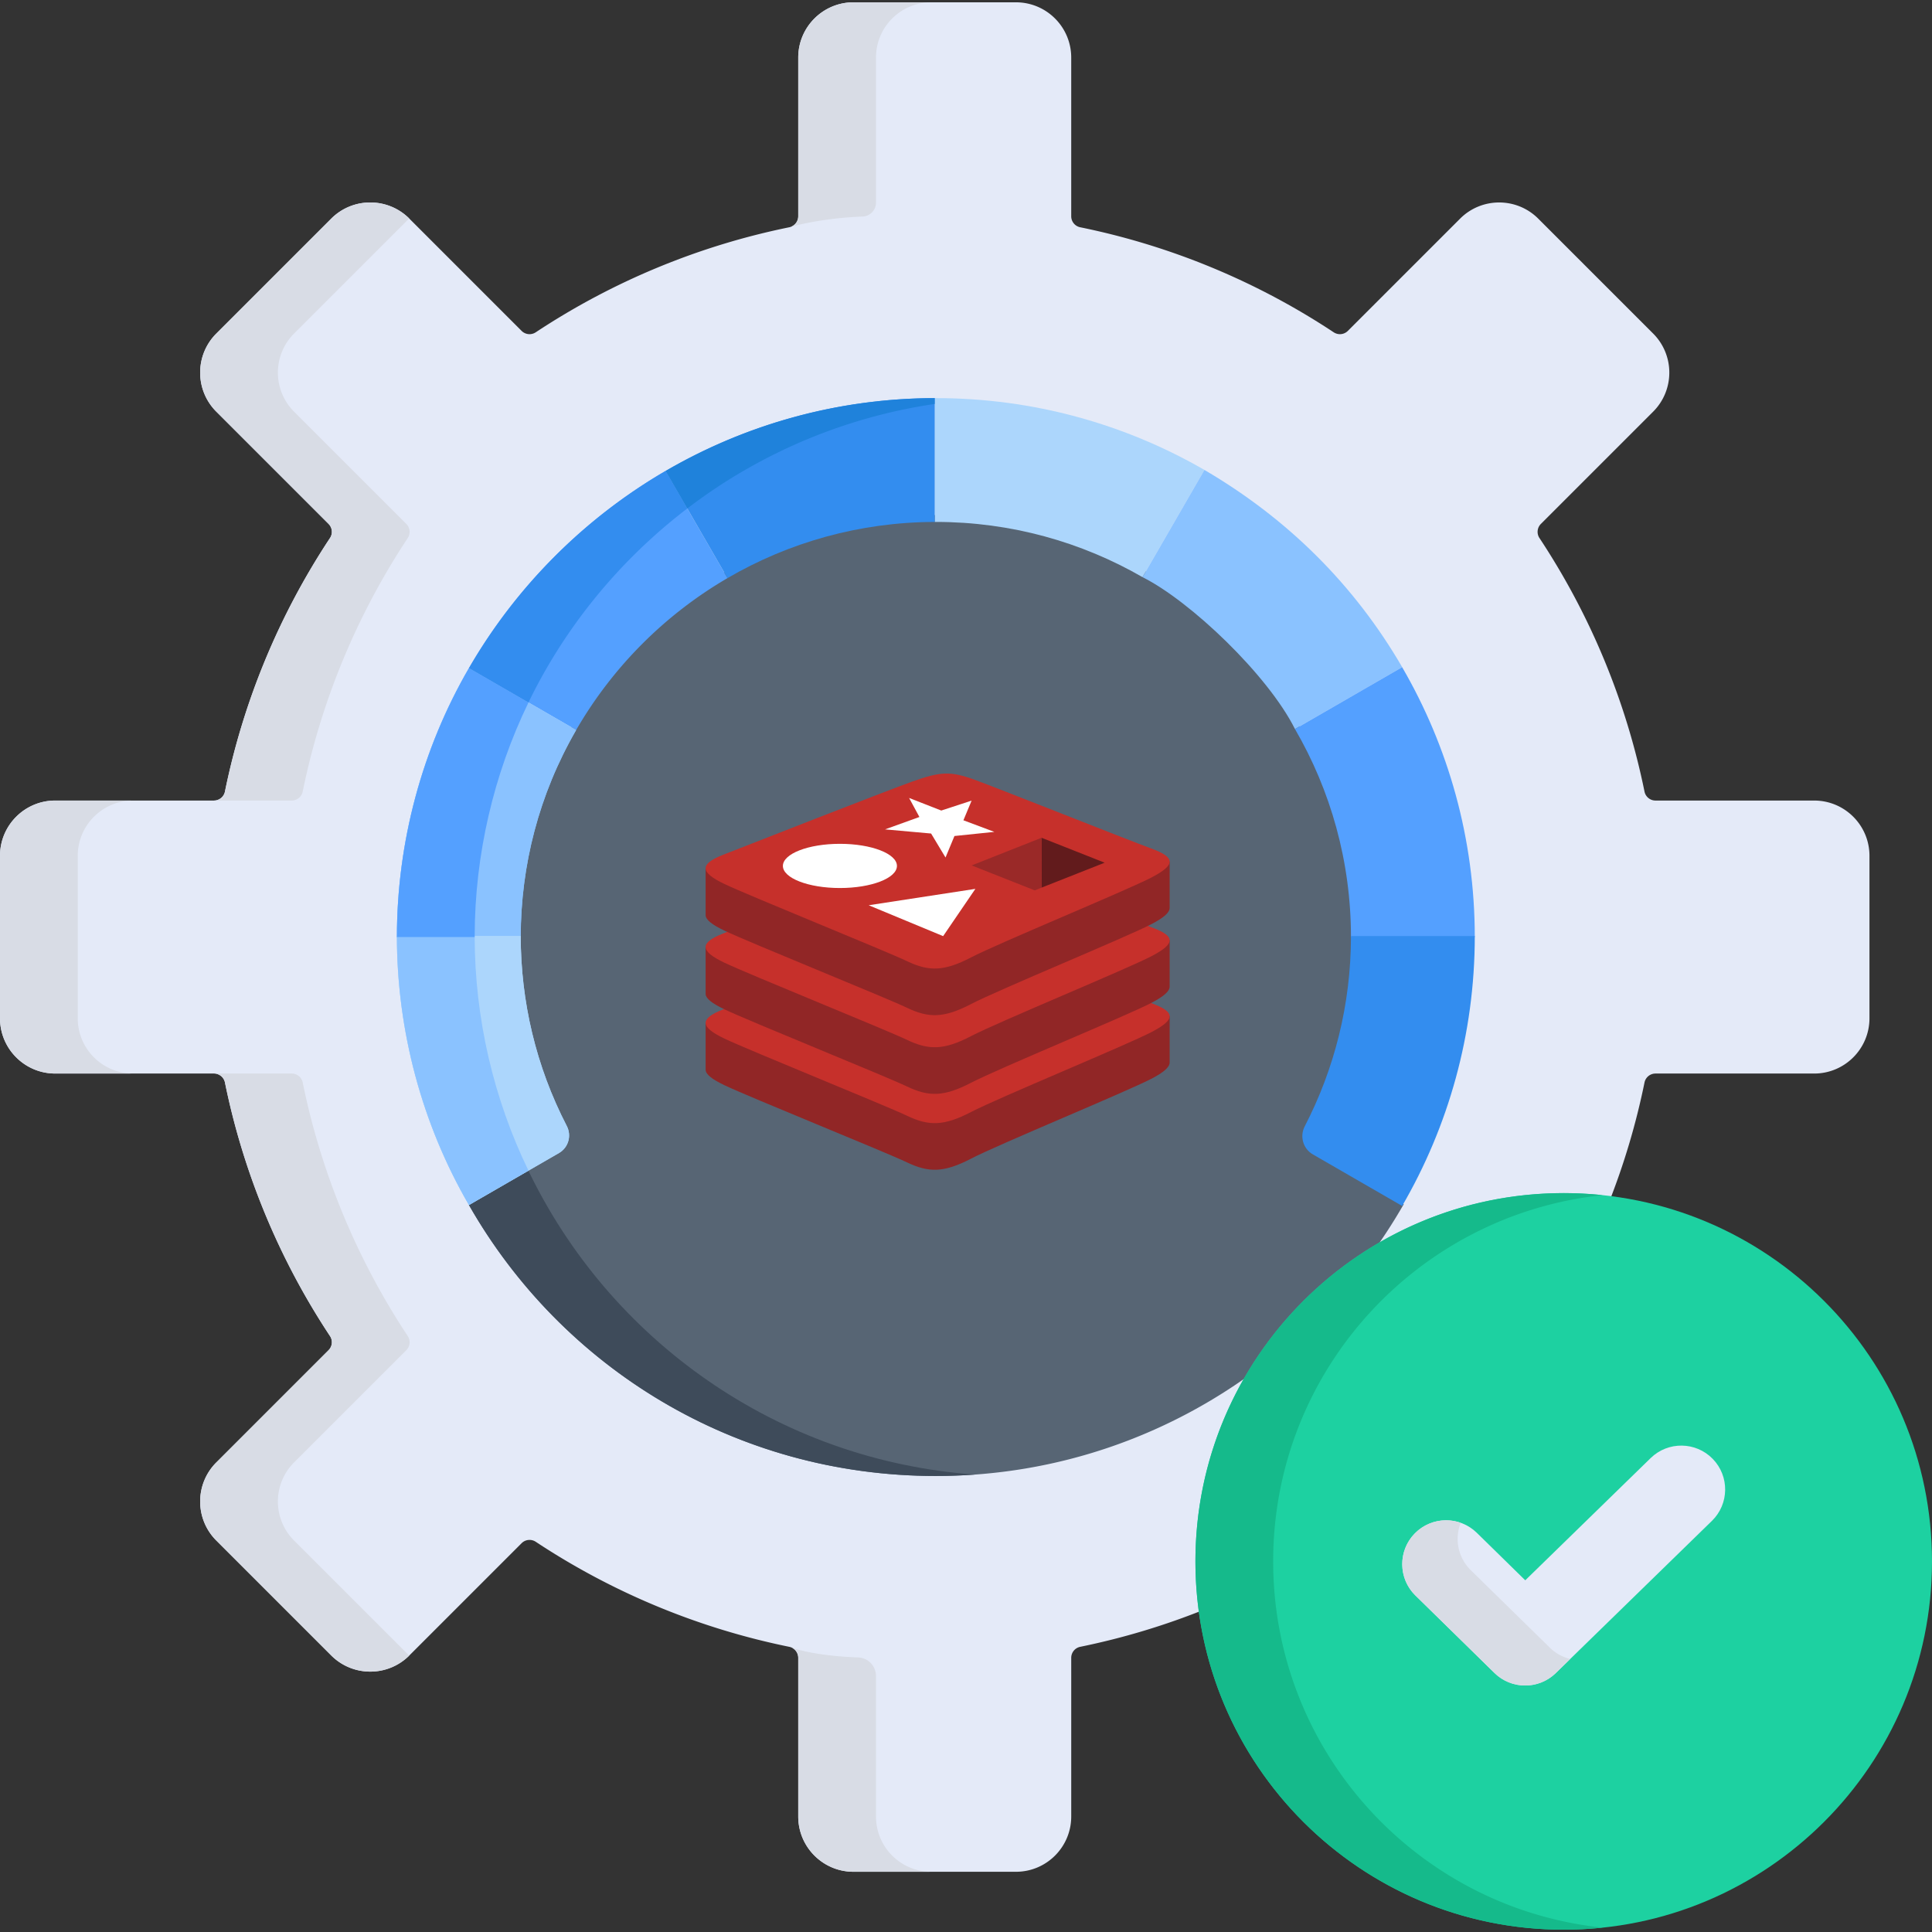
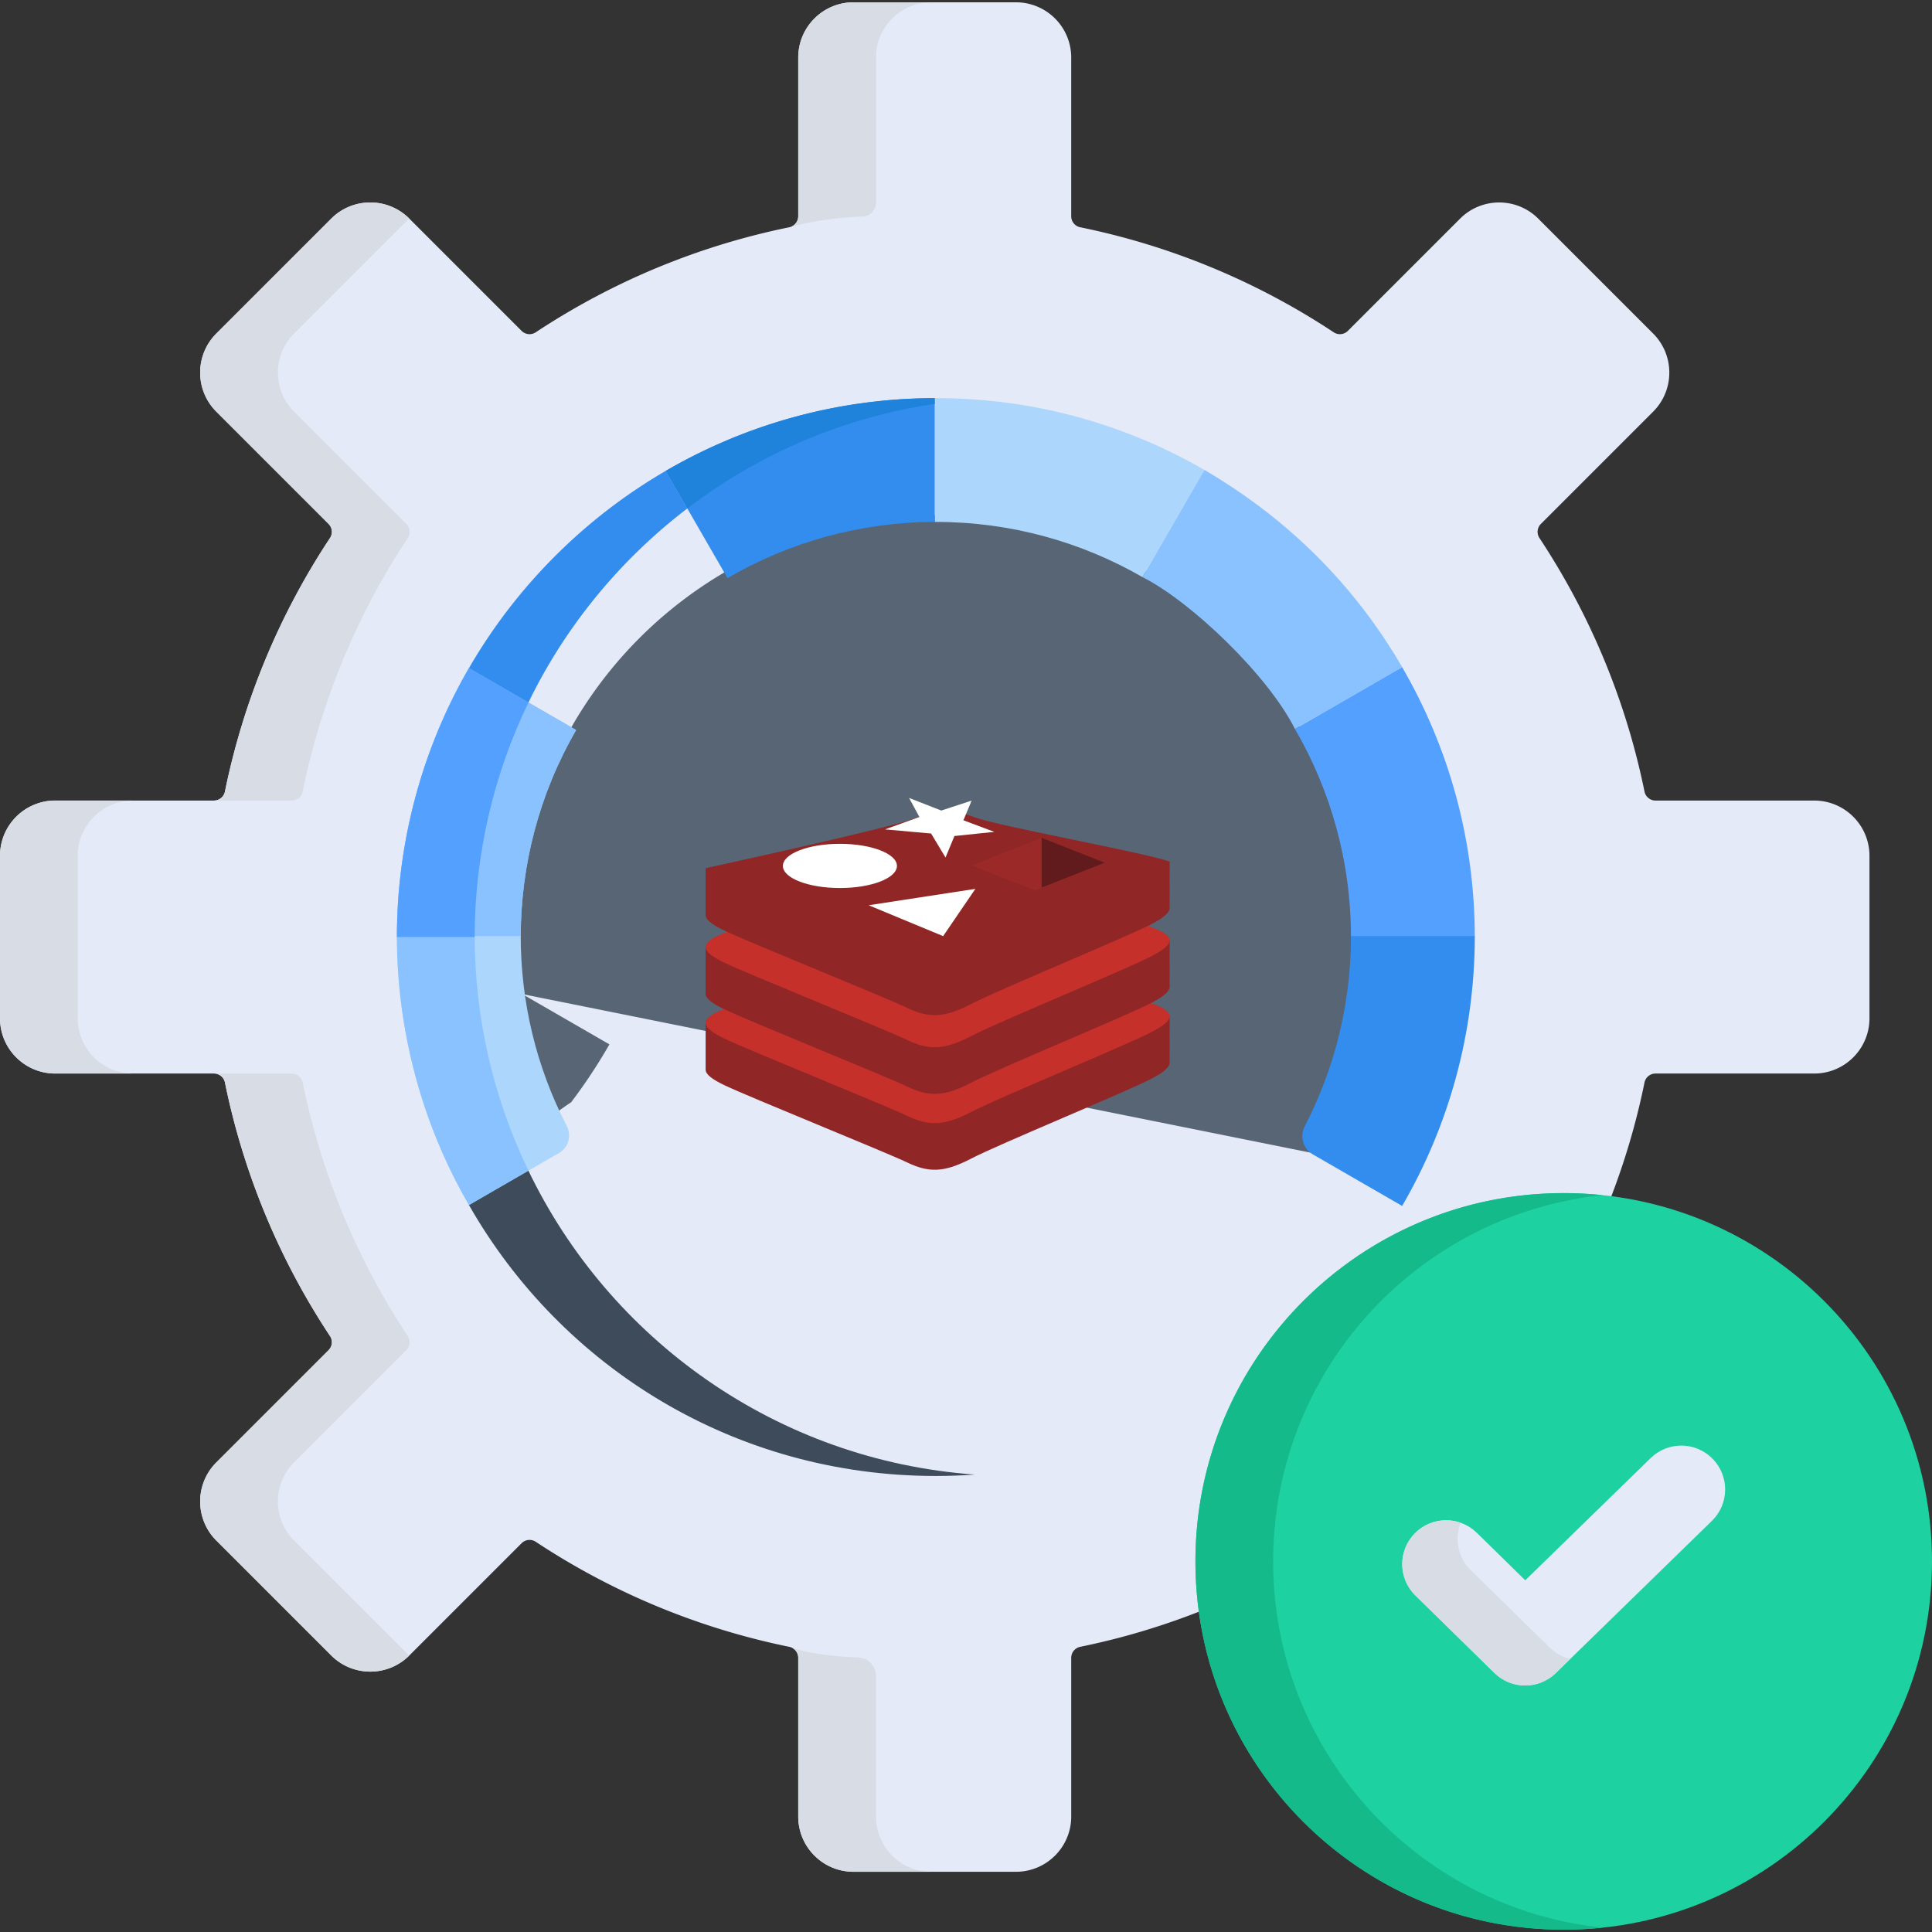
<svg xmlns="http://www.w3.org/2000/svg" width="512" height="512" fill="none" viewBox="0 0 512 512">
  <rect x="0" y="0" width="512" height="512" fill="#333333" stroke="none" />
  <g clip-path="url(#a)">
    <path fill="#E4EAF8" d="M318.859 414.813c0-53.334 43.236-96.57 96.57-96.57 3.678 0 7.307.213 10.878.613a190.678 190.678 0 0 0 9.501-31.963 2.972 2.972 0 0 1 2.909-2.393h42.062c8.09 0 14.648-6.558 14.648-14.648v-43.05c0-8.09-6.558-14.647-14.647-14.647h-42.063a2.973 2.973 0 0 1-2.909-2.393 190.888 190.888 0 0 0-27.828-67.164 2.971 2.971 0 0 1 .367-3.748l29.747-29.747c5.72-5.721 5.72-14.995 0-20.715l-30.441-30.44c-5.72-5.72-14.995-5.72-20.716 0L357.19 87.692a2.971 2.971 0 0 1-3.748.367 190.895 190.895 0 0 0-67.164-27.828 2.972 2.972 0 0 1-2.393-2.909V15.26c0-8.09-6.558-14.648-14.648-14.648h-43.05c-8.09 0-14.648 6.558-14.648 14.648v42.062a2.973 2.973 0 0 1-2.393 2.91 190.894 190.894 0 0 0-67.163 27.827 2.971 2.971 0 0 1-3.748-.367L108.49 57.945c-5.721-5.72-14.995-5.72-20.715 0L57.333 88.386c-5.72 5.721-5.72 14.995 0 20.715l29.747 29.747a2.971 2.971 0 0 1 .367 3.748 190.895 190.895 0 0 0-27.828 67.164 2.973 2.973 0 0 1-2.909 2.393H14.648C6.558 212.154 0 218.712 0 226.802v43.049c0 8.09 6.558 14.648 14.648 14.648h42.063a2.973 2.973 0 0 1 2.909 2.393 190.906 190.906 0 0 0 27.828 67.164 2.971 2.971 0 0 1-.367 3.748l-29.747 29.747c-5.72 5.721-5.72 14.995 0 20.715l30.441 30.441c5.72 5.721 14.995 5.721 20.715 0l29.747-29.747a2.971 2.971 0 0 1 3.748-.367 190.89 190.89 0 0 0 67.163 27.828 2.972 2.972 0 0 1 2.393 2.909v42.063c0 8.09 6.558 14.648 14.648 14.648h43.05c8.09 0 14.648-6.558 14.648-14.648V439.33a2.973 2.973 0 0 1 2.393-2.909 190.587 190.587 0 0 0 33.273-10.029 97.483 97.483 0 0 1-.694-11.579Z" />
    <path fill="#D8DCE5" d="M87.08 138.848a2.971 2.971 0 0 1 .367 3.748 190.914 190.914 0 0 0-27.828 67.164 2.973 2.973 0 0 1-2.909 2.393h20.605a2.974 2.974 0 0 0 2.909-2.393 190.914 190.914 0 0 1 27.828-67.164 2.971 2.971 0 0 0-.367-3.748l-29.747-29.747c-5.72-5.72-5.72-14.994 0-20.715l30.441-30.441c.018-.018.037-.032.055-.05-5.725-5.667-14.958-5.653-20.66.05L57.333 88.386c-5.72 5.721-5.72 14.995 0 20.715l29.747 29.747ZM20.605 269.852v-43.049c0-8.09 6.558-14.648 14.648-14.648H14.648C6.558 212.154 0 218.712 0 226.802v43.049c0 8.09 6.558 14.648 14.648 14.648h20.605c-8.09.001-14.648-6.558-14.648-14.647ZM108.379 438.707l-30.441-30.441c-5.72-5.72-5.72-14.995 0-20.715l29.747-29.747a2.971 2.971 0 0 0 .367-3.748 190.905 190.905 0 0 1-27.828-67.164 2.973 2.973 0 0 0-2.91-2.393H56.712a2.973 2.973 0 0 1 2.909 2.393 190.906 190.906 0 0 0 27.828 67.164 2.971 2.971 0 0 1-.367 3.748l-29.747 29.747c-5.72 5.721-5.72 14.995 0 20.715l30.44 30.441c5.704 5.703 14.936 5.717 20.661.05-.018-.017-.038-.032-.056-.05Z" />
-     <path fill="#576574" d="M348.918 305.785c-2.631-1.519-3.556-4.832-2.159-7.53 7.878-15.22 12.343-32.479 12.364-50.763-.02-20.23-5.48-39.207-14.984-55.555-7.23-14.46-28.005-34.259-40.808-40.662h-.001c-16.3-9.397-35.194-14.781-55.322-14.781-.1 0-.198.003-.298.004-20.2.053-39.15 5.524-55.471 15.034a111.962 111.962 0 0 0-40.511 40.663c-9.972 17.248-14.79 36.198-14.838 55.293.045 17.414 4.058 34.707 12.329 50.698 1.341 2.593.442 5.777-2.086 7.237l-22.859 13.918c24.605 43.139 70.618 71.81 123.735 71.81 32.613 0 62.701-10.996 86.771-29.463a97.08 97.08 0 0 1 27.086-27.236c3.698-4.876 7.084-10 10.143-15.335l-23.091-13.332Z" />
+     <path fill="#576574" d="M348.918 305.785c-2.631-1.519-3.556-4.832-2.159-7.53 7.878-15.22 12.343-32.479 12.364-50.763-.02-20.23-5.48-39.207-14.984-55.555-7.23-14.46-28.005-34.259-40.808-40.662h-.001c-16.3-9.397-35.194-14.781-55.322-14.781-.1 0-.198.003-.298.004-20.2.053-39.15 5.524-55.471 15.034a111.962 111.962 0 0 0-40.511 40.663c-9.972 17.248-14.79 36.198-14.838 55.293.045 17.414 4.058 34.707 12.329 50.698 1.341 2.593.442 5.777-2.086 7.237l-22.859 13.918a97.08 97.08 0 0 1 27.086-27.236c3.698-4.876 7.084-10 10.143-15.335l-23.091-13.332Z" />
    <path fill="#3E4B5A" d="m139.853 309.855-15.579 9.486c24.605 43.139 70.618 71.81 123.735 71.81 3.472 0 6.913-.132 10.324-.377-52.383-3.76-96.935-35.791-118.48-80.919Z" />
    <path fill="#ACD6FC" d="M319.185 124.535c-20.967-12.102-45.277-19.033-71.176-19.033-.099 0-.196.003-.295.004v32.813c.099 0 .196-.004.295-.004 19.929 0 38.634 5.331 54.772 14.635l-.001-.001 16.405-28.414Z" />
-     <path fill="#54A0FF" d="m124.274 177.059 28.413 16.404a110.867 110.867 0 0 1 40.108-40.258l-16.401-28.408c-21.562 12.549-39.626 30.654-52.12 52.262Z" />
    <path fill="#8AC2FF" d="M371.595 176.805c-12.587-21.665-30.198-39.267-52.41-52.269l-16.405 28.415c12.676 6.338 33.245 25.941 40.403 40.258l28.412-16.404Z" />
    <path fill="#54A0FF" d="M343.183 193.208c9.428 16.217 14.838 35.046 14.837 55.119h32.813c0-26.043-7.02-50.472-19.248-71.517l-28.402 16.398ZM343.183 193.208l-.001-.003.001.003ZM371.595 176.805l-.01.004h.001l.009-.004Z" />
    <path fill="#338DEF" d="M247.712 105.506c-25.97.053-50.326 7.086-71.312 19.301l11.899 20.61 4.496 7.787c16.159-9.416 34.92-14.832 54.919-14.885v-32.813h-.002Z" />
    <path fill="#8AC2FF" d="M124.274 177.059c-12.428 21.401-19.089 46.185-19.089 71.268h32.81c.027-18.946 4.798-37.751 14.693-54.864l-28.414-16.404Z" />
    <path fill="#8AC2FF" d="M124.274 177.059c-12.428 21.401-19.089 46.185-19.089 71.268h32.81c.027-18.946 4.798-37.751 14.693-54.864l-28.414-16.404Z" />
    <path fill="#338DEF" d="M358.02 248.072c.001 18.153-4.423 35.289-12.243 50.395-1.383 2.671-.467 5.951 2.138 7.455l23.671 13.667c12.228-21.045 19.248-45.474 19.248-71.517H358.02ZM371.595 319.595l-.01-.005h.001l.009.005Z" />
-     <path fill="#ACD6FC" d="M150.203 298.4c-8.21-15.873-12.184-33.041-12.209-50.326h-32.81c0 25.084 6.661 49.867 19.089 71.268l23.863-13.777c2.504-1.447 3.395-4.599 2.067-7.165Z" />
    <path fill="#ACD6FC" d="M150.203 298.4c-8.21-15.873-12.184-33.041-12.209-50.326h-32.81c0 25.084 6.661 49.867 19.089 71.268l23.863-13.777c2.504-1.447 3.395-4.599 2.067-7.165Z" />
    <path fill="#8AC2FF" d="M125.794 248.326h-.004l.002-.127-.002-.127h-20.605c0 25.084 6.661 49.867 19.089 71.269l15.776-9.108c-9.271-19.113-14.217-40.392-14.256-61.907Z" />
    <path fill="#54A0FF" d="M125.79 248.072h.004c.039-21.514 4.985-42.794 14.256-61.906l-15.776-9.108c-12.428 21.401-19.089 46.185-19.089 71.268h20.605l.002-.127-.002-.127Z" />
    <path fill="#338DEF" d="M144.879 177.059c9.501-16.432 22.23-30.83 37.262-42.308l-5.747-9.954c-21.562 12.549-39.626 30.655-52.12 52.262l15.776 9.108a138.209 138.209 0 0 1 4.829-9.108Z" />
    <path fill="#1F82DB" d="m196.999 124.796.006.01a141.88 141.88 0 0 1 50.709-17.756v-1.545h-.002c-25.97.053-50.326 7.086-71.312 19.301l5.741 9.944a143.191 143.191 0 0 1 14.858-9.954Z" />
    <path fill="#1DD1A1" d="M414.4 511.388c53.903 0 97.6-43.698 97.6-97.6 0-53.903-43.697-97.6-97.6-97.6-53.903 0-97.6 43.697-97.6 97.6 0 53.902 43.697 97.6 97.6 97.6Z" />
    <path fill="#E4EAF8" d="m396.05 443.353-20.949-20.532c-4.585-4.494-4.659-11.854-.165-16.44 4.493-4.586 11.854-4.66 16.44-.165l12.834 12.579 33.237-32.396c4.597-4.48 11.958-4.387 16.439.21 4.481 4.598 4.387 11.958-.211 16.44l-41.374 40.327c-4.523 4.408-11.739 4.4-16.251-.023Z" />
    <path fill="#15BA8B" d="M337.405 413.783c0-50.423 38.238-91.912 87.298-97.059a98.758 98.758 0 0 0-10.302-.541c-53.903 0-97.6 43.697-97.6 97.6 0 53.903 43.697 97.6 97.6 97.6 3.48 0 6.917-.186 10.302-.541-49.06-5.148-87.298-46.636-87.298-97.059Z" />
    <path fill="#D8DCE5" d="m410.731 436.658-20.949-20.532c-3.437-3.368-4.339-8.347-2.683-12.561-4.127-1.451-8.9-.513-12.163 2.817-4.495 4.586-4.42 11.946.165 16.44l20.949 20.532c4.508 4.419 11.725 4.434 16.252.023l3.832-3.735a11.557 11.557 0 0 1-5.403-2.984ZM228.565 57.39c1.993-.075 3.582-1.69 3.582-3.686V15.26c0-8.09 6.559-14.648 14.649-14.648H226.19c-8.09 0-14.649 6.558-14.649 14.65v42.061c0 1.372-.943 2.54-2.263 2.871 1.042-.305 8.566-2.399 19.287-2.804ZM232.146 481.392v-37.233c0-2.635-2.077-4.817-4.711-4.916-10.089-.379-15.622-1.909-17.521-2.544a2.952 2.952 0 0 1 1.627 2.63v42.063c0 8.09 6.558 14.648 14.648 14.648h20.605c-8.089.002-14.648-6.558-14.648-14.648Z" />
    <path fill="#912626" d="M305.154 285.872c-6.563 3.421-40.559 17.399-47.796 21.172-7.238 3.774-11.259 3.737-16.976 1.004-5.718-2.733-41.895-17.346-48.412-20.462-3.257-1.556-4.97-2.87-4.97-4.111v-12.43s47.099-10.253 54.703-12.981c7.603-2.728 10.241-2.827 16.711-.457 6.472 2.371 45.163 9.352 51.558 11.694l-.003 12.254c.001 1.229-1.475 2.577-4.815 4.317Z" />
    <path fill="#C6302B" d="M305.151 273.516c-6.562 3.419-40.557 17.398-47.795 21.171-7.237 3.774-11.257 3.737-16.974 1.003-5.718-2.731-41.894-17.347-48.411-20.46-6.516-3.115-6.653-5.259-.252-7.765 6.402-2.508 42.38-16.623 49.984-19.351 7.603-2.727 10.241-2.827 16.711-.456 6.471 2.371 40.263 15.821 46.657 18.163 6.397 2.344 6.642 4.275.08 7.695Z" />
    <path fill="#912626" d="M305.154 265.761c-6.563 3.421-40.559 17.398-47.796 21.173-7.238 3.772-11.259 3.736-16.976 1.003-5.718-2.732-41.895-17.347-48.412-20.462-3.257-1.557-4.97-2.869-4.97-4.111v-12.431s47.099-10.253 54.703-12.981c7.603-2.728 10.241-2.826 16.711-.456 6.472 2.371 45.163 9.35 51.558 11.692l-.003 12.256c.001 1.228-1.475 2.576-4.815 4.317Z" />
    <path fill="#C6302B" d="M305.151 253.405c-6.562 3.42-40.557 17.397-47.795 21.171-7.237 3.773-11.257 3.736-16.974 1.003-5.718-2.731-41.894-17.347-48.411-20.46-6.516-3.115-6.653-5.259-.252-7.766 6.402-2.506 42.38-16.623 49.984-19.35 7.603-2.728 10.241-2.827 16.711-.456 6.471 2.37 40.263 15.82 46.657 18.162 6.397 2.344 6.642 4.275.08 7.696Z" />
    <path fill="#912626" d="M305.154 244.902c-6.563 3.421-40.559 17.399-47.796 21.174-7.238 3.772-11.259 3.735-16.976 1.002-5.718-2.732-41.895-17.347-48.412-20.461-3.257-1.557-4.97-2.87-4.97-4.111v-12.431s47.099-10.253 54.703-12.98c7.603-2.728 10.241-2.826 16.711-.456 6.472 2.37 45.163 9.349 51.558 11.692l-.003 12.255c.001 1.227-1.475 2.575-4.815 4.316Z" />
-     <path fill="#C6302B" d="M305.151 232.547c-6.562 3.42-40.557 17.398-47.795 21.171-7.237 3.773-11.257 3.736-16.975 1.004-5.717-2.733-41.894-17.348-48.41-20.462-6.517-3.114-6.653-5.258-.252-7.765 6.401-2.507 42.38-16.621 49.984-19.35 7.603-2.728 10.241-2.826 16.711-.455 6.471 2.37 40.263 15.82 46.657 18.163 6.397 2.342 6.642 4.273.08 7.694Z" />
    <path fill="#fff" d="m263.513 220.454-10.573 1.098-2.367 5.695-3.822-6.355-12.209-1.097 9.11-3.285-2.733-5.043 8.528 3.335 8.041-2.632-2.174 5.214 8.199 3.07Zm-13.571 27.63L230.21 239.9l28.274-4.34-8.542 12.524Zm-27.356-24.464c8.346 0 15.112 2.623 15.112 5.857 0 3.236-6.766 5.858-15.112 5.858-8.347 0-15.112-2.622-15.112-5.858 0-3.234 6.765-5.857 15.112-5.857Z" />
    <path fill="#621B1C" d="m276.008 222.011 16.734 6.613-16.72 6.606-.014-13.219Z" />
    <path fill="#9A2928" d="m257.495 229.346 18.513-7.323.015 13.219-1.816.71-16.712-6.606Z" />
  </g>
  <defs>
    <clipPath id="a">
      <path fill="#fff" d="M0 0h512v512H0z" />
    </clipPath>
  </defs>
</svg>